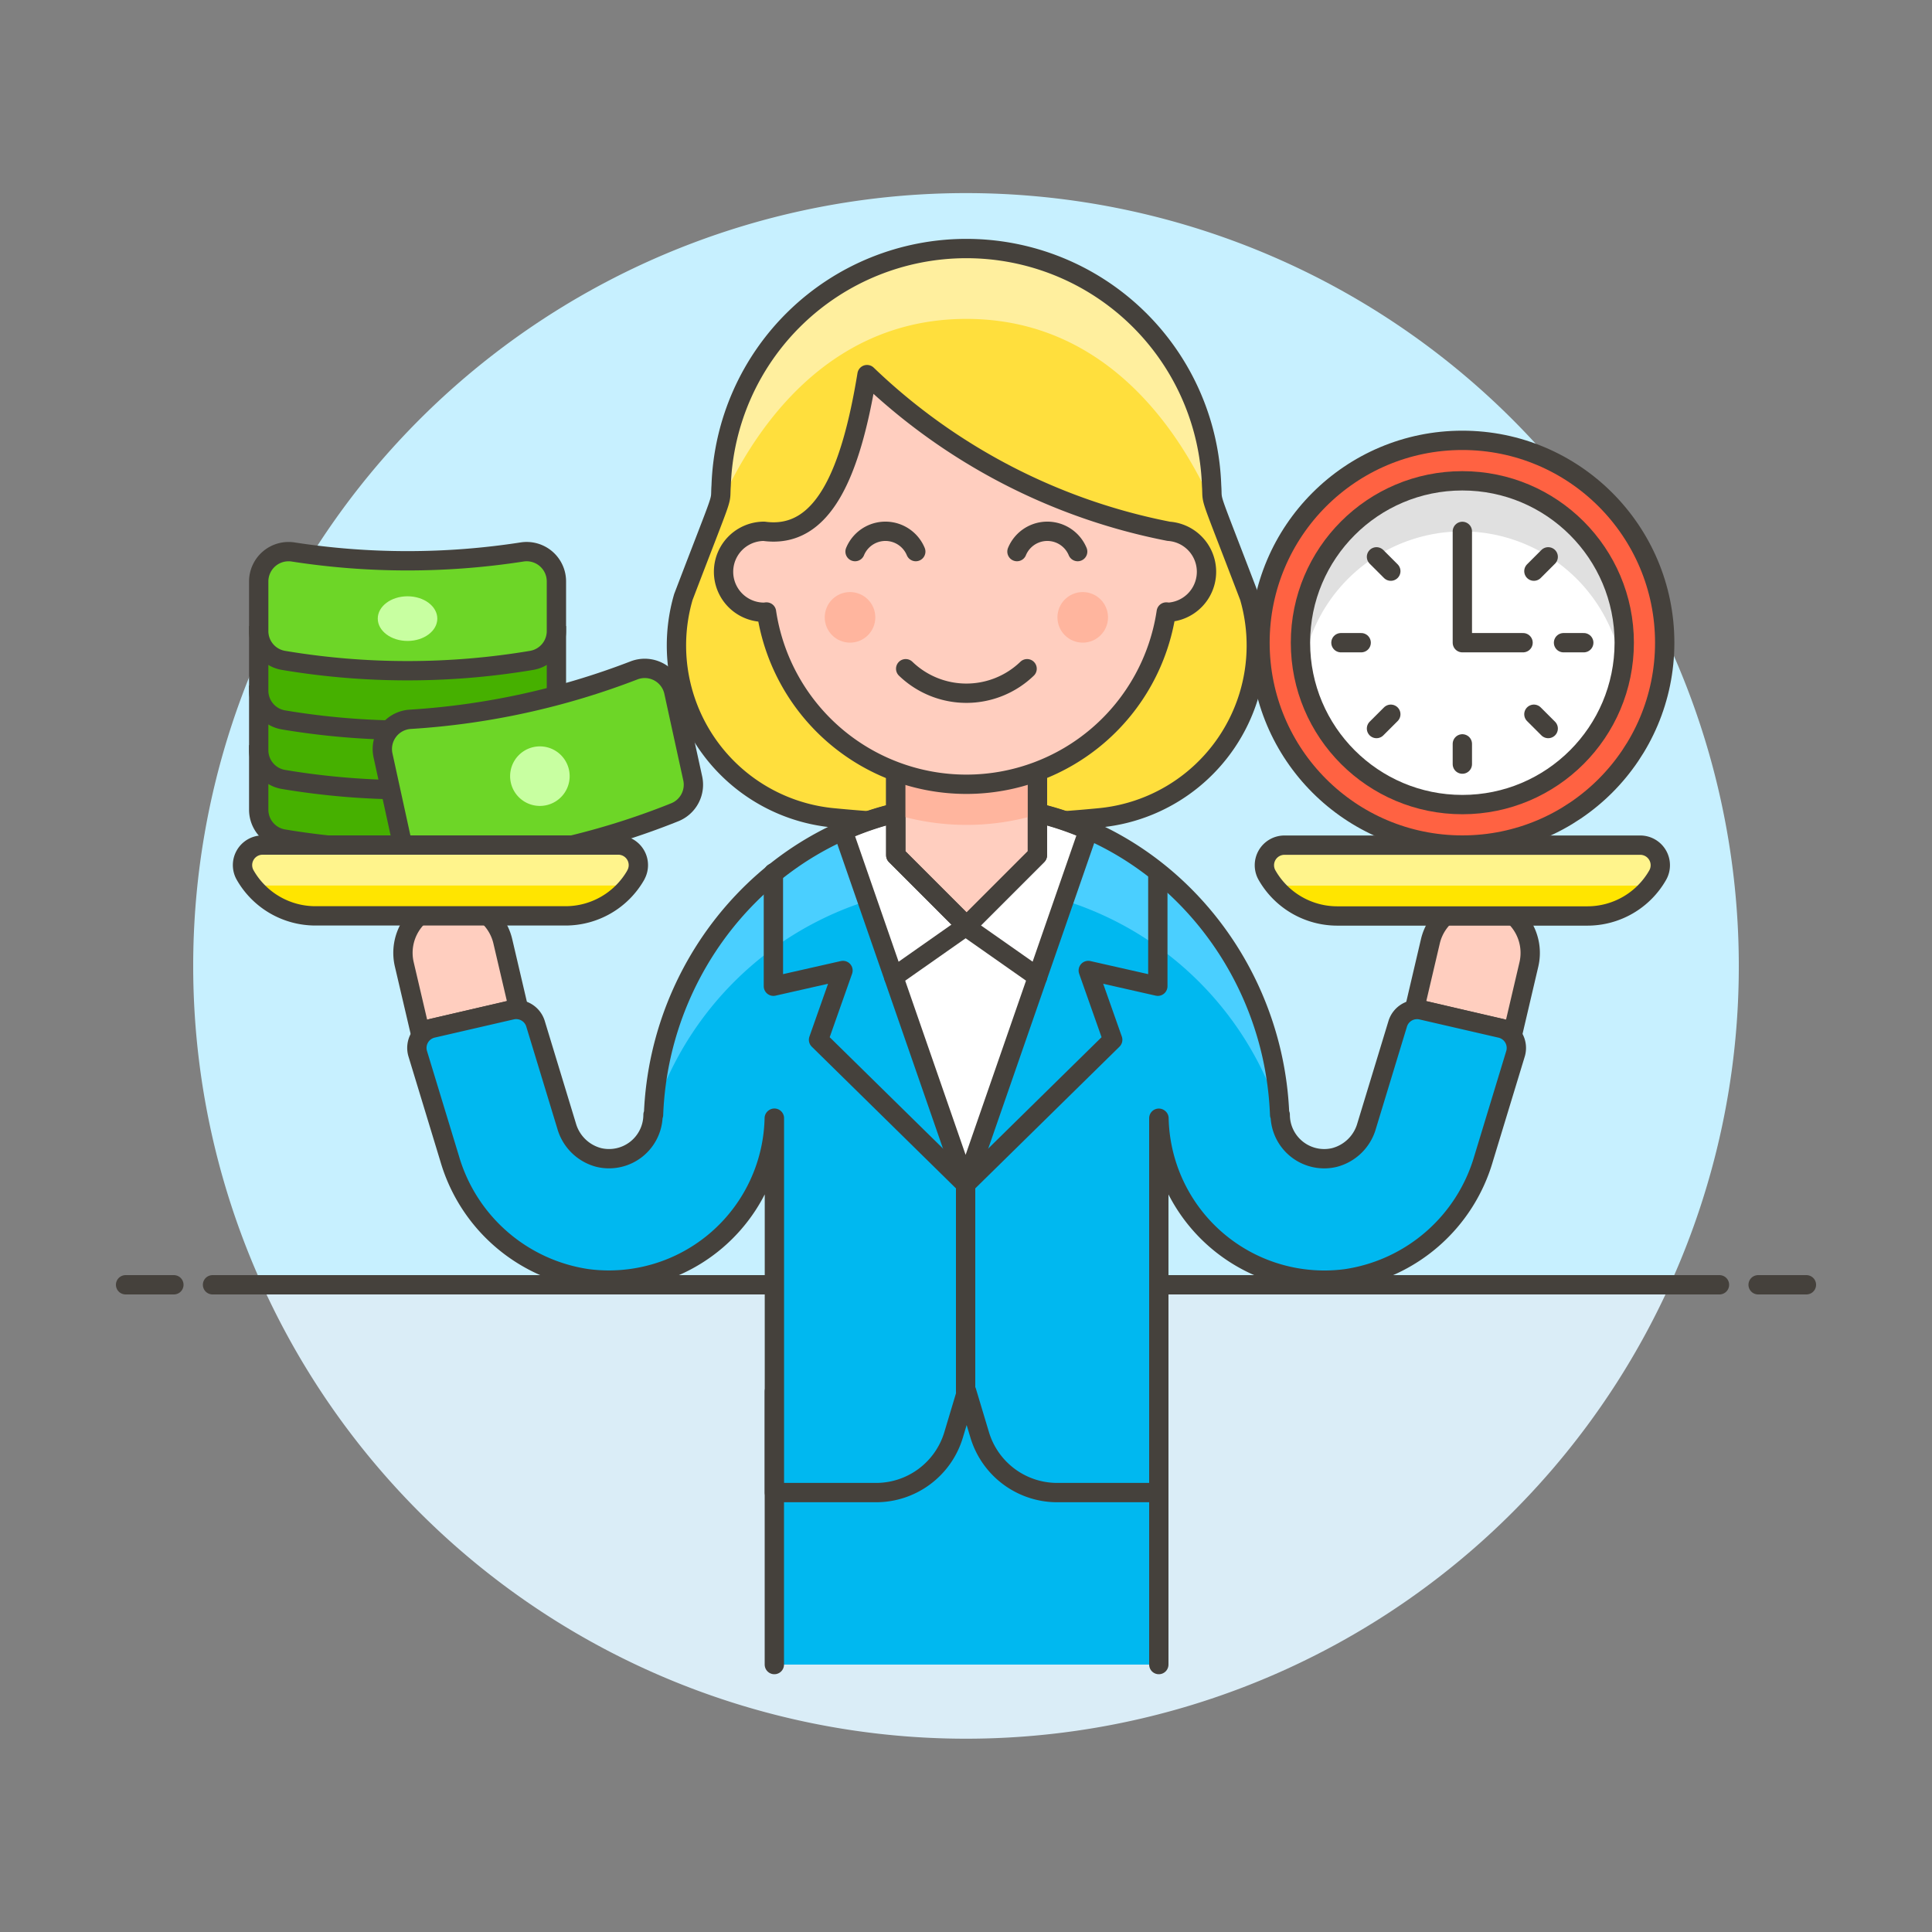
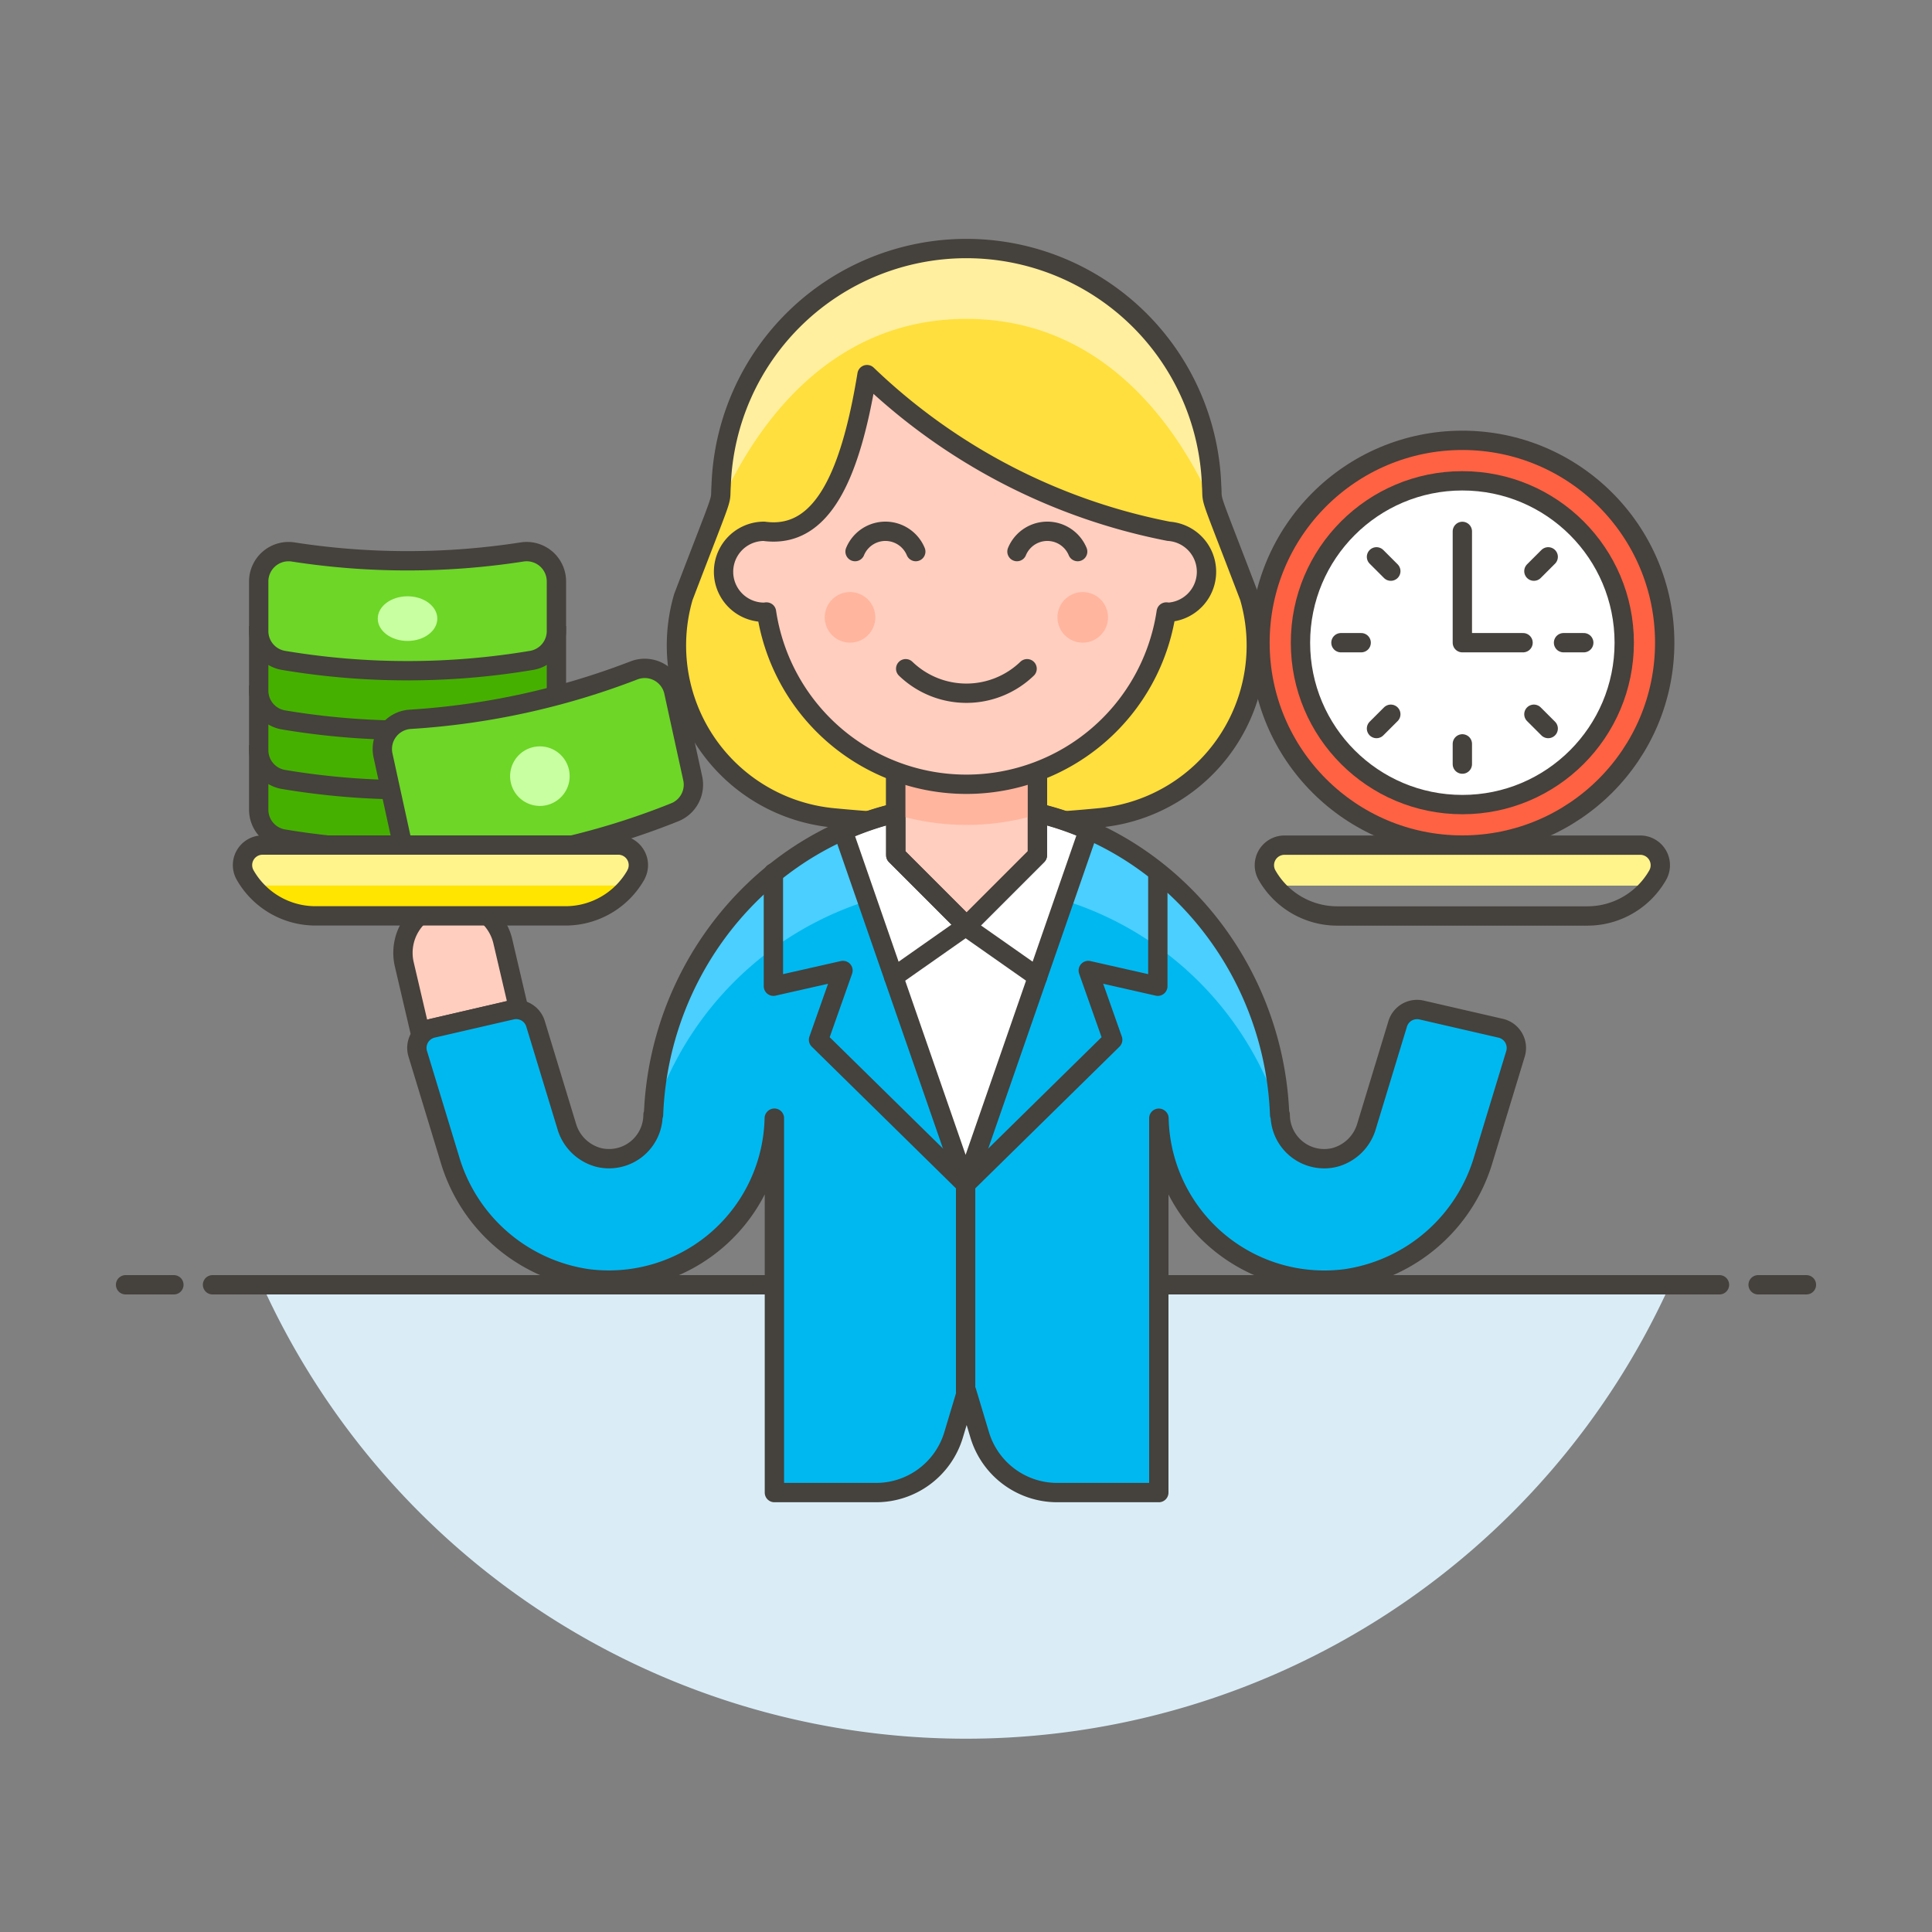
<svg xmlns="http://www.w3.org/2000/svg" viewBox="0 0 100 100">
  <rect x="0" y="0" width="100" height="100" fill="#808080" stroke="none" />
  <defs>
    <style> .a { fill: #c7f0ff; } .b { fill: #daedf7; } .c, .o { fill: none; } .c, .f, .g, .h, .l, .o, .p, .s { stroke: #45413c; stroke-linejoin: round; } .c, .f, .p, .s { stroke-linecap: round; } .d { fill: #ffdf3d; } .e { fill: #ffef9e; } .f { fill: #ffcebf; } .g { fill: #46b000; } .h { fill: #6dd627; } .i { fill: #c8ffa1; } .j { fill: #ffe500; } .k { fill: #fff48c; } .l { fill: #ff6242; } .m, .s { fill: #fff; } .n { fill: #e0e0e0; } .p, .q { fill: #00b8f0; } .r { fill: #4acfff; } .t { fill: #ffb59e; } </style>
  </defs>
  <title>efficient-business-1-5--business-strategy-balance-EFFICIENCY-PRODUCTIVITY-TIME-MONEY-CASH-WOMAN</title>
  <g>
-     <path class="a" d="M90,50A40,40,0,1,0,13.564,66.5H86.436A39.844,39.844,0,0,0,90,50Z" />
    <path class="b" d="M13.564,66.5a40,40,0,0,0,72.872,0Z" />
    <g>
      <line class="c" x1="11" y1="66.5" x2="89" y2="66.5" />
      <line class="c" x1="6.5" y1="66.5" x2="9" y2="66.5" />
      <line class="c" x1="91" y1="66.5" x2="93.5" y2="66.5" />
    </g>
    <g>
      <g>
        <path class="d" d="M64.668,30.9c-2.227-5.83-1.879-4.7-1.956-5.772a12.7,12.7,0,0,0-25.385,0c-.077,1.072.272-.058-1.956,5.772a8.963,8.963,0,0,0,7.7,11.425q3.507.343,6.946.363,3.44-.021,6.945-.363A8.963,8.963,0,0,0,64.668,30.9Z" />
        <path class="e" d="M50.02,16.506c9.966,0,13.188,11,13.342,11-.763-1.98-.594-1.594-.65-2.374a12.7,12.7,0,0,0-25.385,0c-.056.78.114.394-.649,2.374C36.832,27.5,40.054,16.506,50.02,16.506Z" />
        <path class="c" d="M64.668,30.9c-2.227-5.83-1.879-4.7-1.956-5.772a12.7,12.7,0,0,0-25.385,0c-.077,1.072.272-.058-1.956,5.772a8.963,8.963,0,0,0,7.7,11.425q3.507.343,6.946.363,3.44-.021,6.945-.363A8.963,8.963,0,0,0,64.668,30.9Z" />
-         <path class="f" d="M77.182,46.773a2.619,2.619,0,0,1,1.953,3.146l-.811,3.462-5.1-1.193.811-3.462A2.617,2.617,0,0,1,77.182,46.773Z" />
        <path class="f" d="M22.879,46.77a2.618,2.618,0,0,0-1.953,3.146l.81,3.462,5.1-1.193-.81-3.462A2.617,2.617,0,0,0,22.879,46.77Z" />
        <g>
          <g>
            <path class="g" d="M13.391,38.567v3.341a1.537,1.537,0,0,0,1.286,1.518,38.851,38.851,0,0,0,12.835,0A1.54,1.54,0,0,0,28.8,41.908V38.567" />
            <path class="g" d="M13.391,35.486v3.341a1.538,1.538,0,0,0,1.286,1.518,38.878,38.878,0,0,0,12.835,0A1.541,1.541,0,0,0,28.8,38.827V35.486" />
            <path class="g" d="M13.391,32.405v3.341a1.536,1.536,0,0,0,1.286,1.517,38.824,38.824,0,0,0,12.835,0A1.539,1.539,0,0,0,28.8,35.746V32.405" />
            <path class="h" d="M28.8,30.094A1.541,1.541,0,0,0,27.02,28.57a38.6,38.6,0,0,1-5.926.456,38.578,38.578,0,0,1-5.925-.456,1.545,1.545,0,0,0-1.778,1.524v2.571a1.537,1.537,0,0,0,1.286,1.517,38.671,38.671,0,0,0,6.417.534,38.674,38.674,0,0,0,6.418-.534A1.539,1.539,0,0,0,28.8,32.665V30.094Z" />
            <path class="i" d="M22.635,32.019c0,.639-.69,1.156-1.541,1.156s-1.541-.517-1.541-1.156.69-1.155,1.541-1.155S22.635,31.381,22.635,32.019Z" />
          </g>
          <g>
            <path class="h" d="M34.876,35.808A1.54,1.54,0,0,0,32.814,34.7a38.8,38.8,0,0,1-5.692,1.709,38.7,38.7,0,0,1-5.885.822A1.542,1.542,0,0,0,19.825,39.1l.265,1.214.714,3.264a1.538,1.538,0,0,0,1.58,1.208,38.8,38.8,0,0,0,12.539-2.742,1.538,1.538,0,0,0,.932-1.757l-.714-3.263Z" />
            <path class="i" d="M29.45,39.844a1.541,1.541,0,1,1-1.834-1.176A1.541,1.541,0,0,1,29.45,39.844Z" />
          </g>
        </g>
-         <path class="j" d="M85.8,45.3a4.188,4.188,0,0,1-3.637,2.111H69.219A4.188,4.188,0,0,1,65.582,45.3h0a1.039,1.039,0,0,1,.9-1.555H84.9a1.039,1.039,0,0,1,.9,1.555Z" />
        <path class="k" d="M65.582,45.3a4.208,4.208,0,0,0,.368.54H85.433a4.2,4.2,0,0,0,.367-.54,1.039,1.039,0,0,0-.9-1.555H66.484a1.04,1.04,0,0,0-.9,1.555Z" />
        <g>
          <g>
            <circle class="l" cx="75.691" cy="33.266" r="10.474" />
            <circle class="m" cx="75.691" cy="33.266" r="8.379" />
-             <path class="n" d="M75.691,27.505a8.374,8.374,0,0,1,8.267,7.07,8.375,8.375,0,1,0-16.646-1.309,8.316,8.316,0,0,0,.113,1.309A8.373,8.373,0,0,1,75.691,27.505Z" />
            <circle class="o" cx="75.691" cy="33.266" r="8.379" />
            <polyline class="c" points="75.691 27.505 75.691 33.266 78.833 33.266" />
          </g>
          <line class="c" x1="80.135" y1="28.822" x2="79.394" y2="29.563" />
          <line class="c" x1="81.975" y1="33.266" x2="80.928" y2="33.266" />
          <line class="c" x1="80.135" y1="37.709" x2="79.394" y2="36.969" />
          <line class="c" x1="75.691" y1="39.55" x2="75.691" y2="38.503" />
          <line class="c" x1="71.247" y1="37.709" x2="71.988" y2="36.969" />
          <line class="c" x1="69.407" y1="33.266" x2="70.454" y2="33.266" />
          <line class="c" x1="71.247" y1="28.822" x2="71.988" y2="29.563" />
        </g>
        <path class="c" d="M85.8,45.3a4.188,4.188,0,0,1-3.637,2.111H69.219A4.188,4.188,0,0,1,65.582,45.3h0a1.039,1.039,0,0,1,.9-1.555H84.9a1.039,1.039,0,0,1,.9,1.555Z" />
        <path class="j" d="M32.908,45.294a4.188,4.188,0,0,1-3.638,2.111H16.327a4.188,4.188,0,0,1-3.637-2.111h0a1.038,1.038,0,0,1,.9-1.554H32.005a1.039,1.039,0,0,1,.9,1.554Z" />
        <path class="k" d="M12.69,45.294a4.133,4.133,0,0,0,.367.54H32.54a4.241,4.241,0,0,0,.368-.54,1.039,1.039,0,0,0-.9-1.554H13.592a1.038,1.038,0,0,0-.9,1.554Z" />
        <path class="c" d="M32.908,45.294a4.188,4.188,0,0,1-3.638,2.111H16.327a4.188,4.188,0,0,1-3.637-2.111h0a1.038,1.038,0,0,1,.9-1.554H32.005a1.039,1.039,0,0,1,.9,1.554Z" />
        <g>
-           <polyline class="p" points="40.08 86.158 40.08 72.019 59.98 72.019 59.98 86.158" />
          <path class="q" d="M72.345,52.993l-1.607,5.283a2.347,2.347,0,0,1-1.667,1.636A2.277,2.277,0,0,1,66.264,57.7h-.03c-.321-8.463-6.9-15.632-15.419-16.033-.265-.012-.523,0-.785,0s-.519-.016-.784,0c-8.516.4-15.1,7.57-15.419,16.033H33.8a2.277,2.277,0,0,1-2.807,2.211,2.345,2.345,0,0,1-1.667-1.637l-1.607-5.282a1.048,1.048,0,0,0-1.238-.716l-4.092.943a1.047,1.047,0,0,0-.766,1.326l1.65,5.423a8.746,8.746,0,0,0,7.109,6.214,8.562,8.562,0,0,0,9.693-8.3l.008-.006V77.256h5.262a4.191,4.191,0,0,0,4.013-2.986l.675-2.251.676,2.251a4.191,4.191,0,0,0,4.013,2.986H59.98V57.879l.009.006a8.562,8.562,0,0,0,9.693,8.3,8.747,8.747,0,0,0,7.109-6.214l1.65-5.423a1.047,1.047,0,0,0-.766-1.326l-4.092-.943A1.047,1.047,0,0,0,72.345,52.993Z" />
          <g>
            <path class="q" d="M33.809,57.7H33.8c0,.016,0,.03,0,.046C33.8,57.732,33.8,57.717,33.809,57.7Z" />
            <path class="r" d="M50.03,45.834a17.022,17.022,0,0,1,16.2,11.805C65.878,49.2,59.31,42.068,50.815,41.668c-.265-.012-.523,0-.785,0s-.519-.016-.784,0c-8.5.4-15.063,7.535-15.414,15.971A17.022,17.022,0,0,1,50.03,45.834Z" />
            <polyline class="c" points="40.031 45.181 40.031 51.047 43.633 50.232 42.367 53.819 49.98 61.3" />
            <path class="s" d="M49.98,61.3l6.358-18.328a15.572,15.572,0,0,0-5.523-1.3c-.265-.012-.523,0-.785,0s-.519-.016-.784,0a15.586,15.586,0,0,0-5.611,1.34Z" />
            <line class="c" x1="46.258" y1="50.567" x2="49.981" y2="47.954" />
            <line class="c" x1="53.705" y1="50.567" x2="49.981" y2="47.954" />
            <polyline class="c" points="59.929 45.181 59.929 51.047 56.328 50.232 57.594 53.819 49.98 61.3 49.98 72.019" />
            <path class="q" d="M66.264,57.7h-.013c.006.016.013.031.017.046C66.268,57.731,66.264,57.717,66.264,57.7Z" />
          </g>
          <path class="c" d="M72.345,52.993l-1.607,5.283a2.347,2.347,0,0,1-1.667,1.636A2.277,2.277,0,0,1,66.264,57.7h-.03c-.321-8.463-6.9-15.632-15.419-16.033-.265-.012-.523,0-.785,0s-.519-.016-.784,0c-8.516.4-15.1,7.57-15.419,16.033H33.8a2.277,2.277,0,0,1-2.807,2.211,2.345,2.345,0,0,1-1.667-1.637l-1.607-5.282a1.048,1.048,0,0,0-1.238-.716l-4.092.943a1.047,1.047,0,0,0-.766,1.326l1.65,5.423a8.746,8.746,0,0,0,7.109,6.214,8.562,8.562,0,0,0,9.693-8.3l.008-.006V77.256h5.262a4.191,4.191,0,0,0,4.013-2.986l.675-2.251.676,2.251a4.191,4.191,0,0,0,4.013,2.986H59.98V57.879l.009.006a8.562,8.562,0,0,0,9.693,8.3,8.747,8.747,0,0,0,7.109-6.214l1.65-5.423a1.047,1.047,0,0,0-.766-1.326l-4.092-.943A1.047,1.047,0,0,0,72.345,52.993Z" />
          <polygon class="f" points="53.696 44.268 50.03 47.934 46.365 44.268 46.365 38.508 53.696 38.508 53.696 44.268" />
          <path class="t" d="M46.365,42.159a12.756,12.756,0,0,0,7.331,0V38.508H46.365Z" />
          <polygon class="c" points="53.696 44.268 50.03 47.934 46.365 44.268 46.365 38.508 53.696 38.508 53.696 44.268" />
        </g>
      </g>
      <g>
        <path class="f" d="M60.493,27.5a31.154,31.154,0,0,1-15.616-8.11c-.838,5.111-2.273,8.529-5.331,8.11a2.095,2.095,0,0,0,0,4.19c.044,0,.085-.01.128-.013a10.46,10.46,0,0,0,20.691,0c.044,0,.084.013.128.013a2.1,2.1,0,0,0,0-4.19Z" />
        <circle class="t" cx="43.997" cy="31.954" r="1.309" />
        <circle class="t" cx="56.042" cy="31.954" r="1.309" />
        <path class="c" d="M53.162,34.613a4.527,4.527,0,0,1-6.284,0" />
        <path class="c" d="M47.4,28.55a1.7,1.7,0,0,0-3.142,0" />
        <path class="c" d="M55.78,28.55a1.7,1.7,0,0,0-3.142,0" />
      </g>
    </g>
  </g>
</svg>